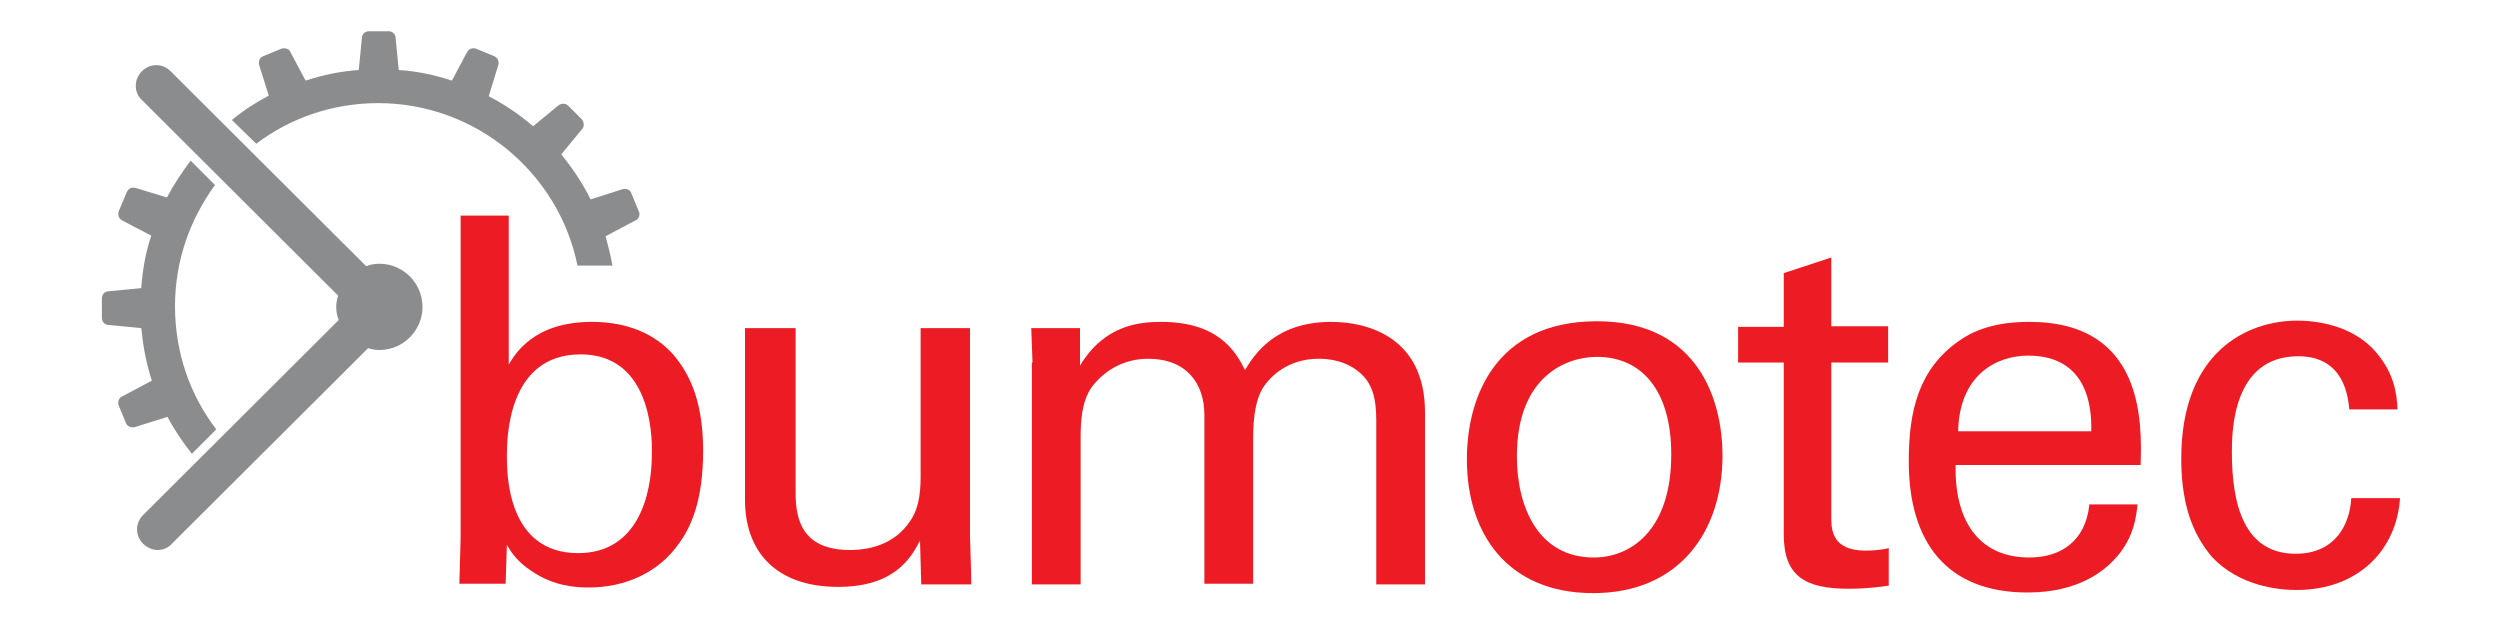
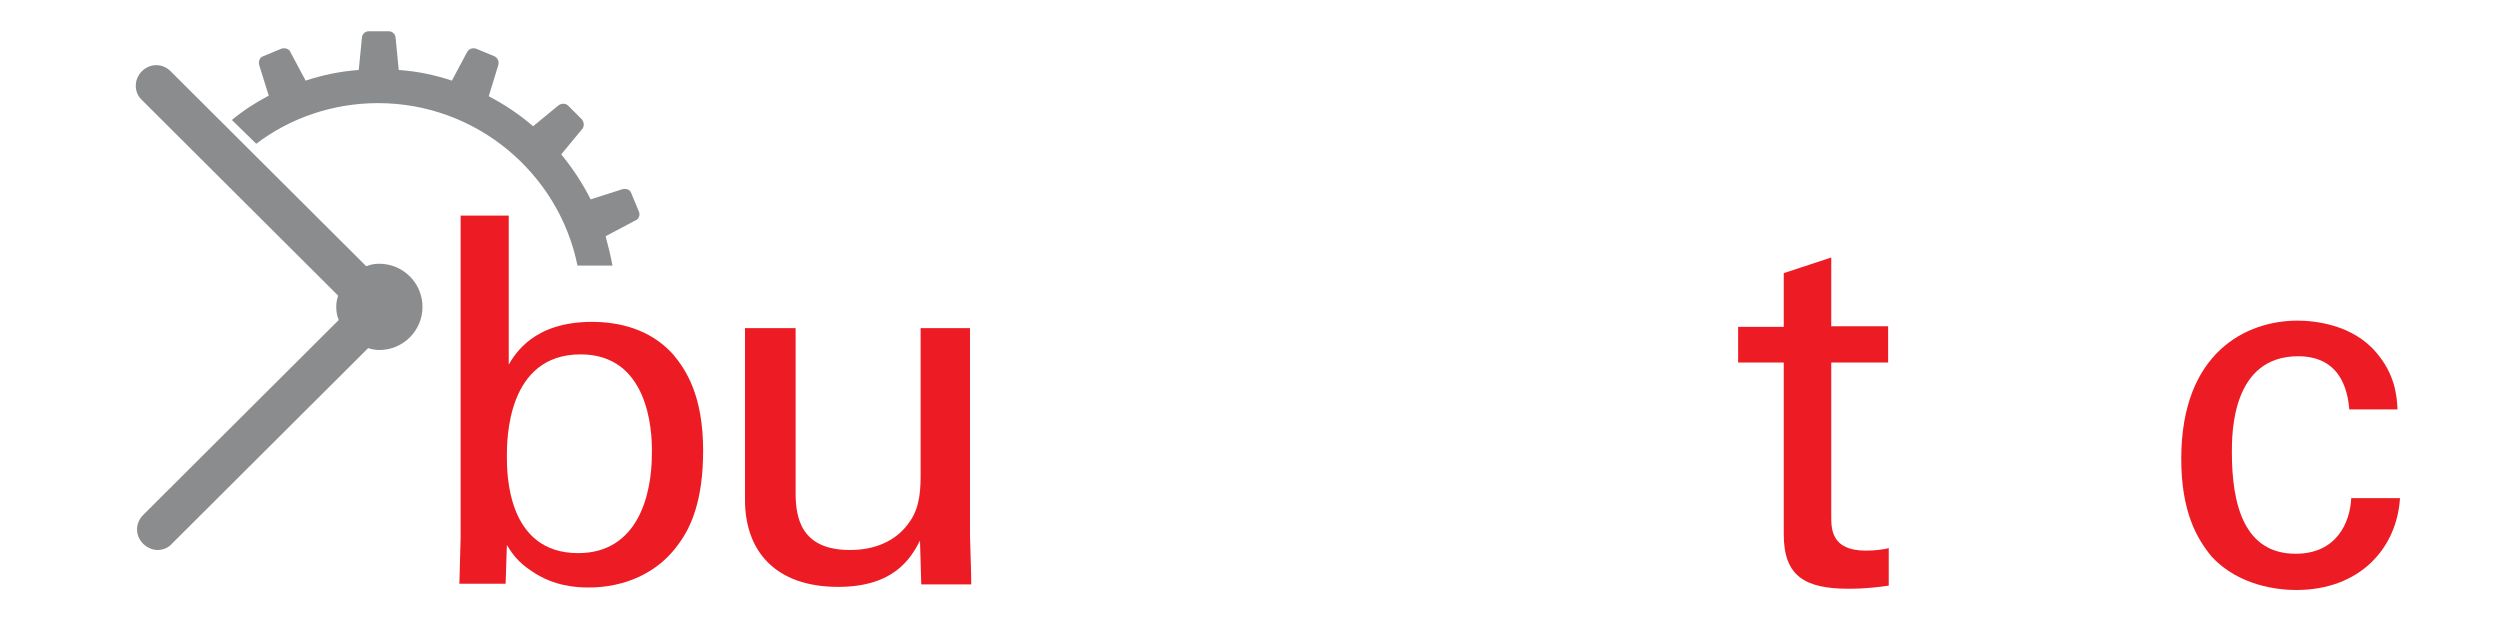
<svg xmlns="http://www.w3.org/2000/svg" version="1.1" id="Layer_1" x="0px" y="0px" width="400px" height="100px" viewBox="0 0 400 100" enable-background="new 0 0 400 100" xml:space="preserve">
  <path fill="#ED1C24" d="M81.3,58.5c1.1-1.9,4.1-7,13.4-7c4.1,0,9.2,1,13,5.2c2,2.4,4.8,6.5,4.8,15.4c0,7.9-1.9,12.2-3.9,14.9  c-3.3,4.7-8.7,7-14.4,7c-2,0-5.6-0.2-9.1-2.6c-2.3-1.5-3.2-2.9-4-4.2l-0.2,6.2h-7.4l0.2-7.4V34.5h7.7V58.5z M92.9,56.7  c-11.8,0-11.8,13.7-11.8,16.3c0,2.7,0,15.5,11.4,15.5c9.5,0,11.8-9.2,11.8-15.9C104.4,68.5,103.6,56.7,92.9,56.7" />
  <path fill="#ED1C24" d="M127.3,52.5v26.4c0,4,0.9,9.1,8.7,9.1c3.8,0,7.4-1.3,9.6-4.6c1.7-2.4,1.7-5.6,1.7-7.7V52.5h7.9v33.3  c0,0.8,0.2,5.4,0.2,7.7h-8l-0.2-7c-1.5,2.9-4.2,7.4-13.1,7.4c-10.1,0-14.9-5.8-14.9-13.9V52.5H127.3z" />
-   <path fill="#ED1C24" d="M165.2,58l-0.2-5.5h7.8v6c3.9-6.5,9.5-7,13-7c9.1,0,11.9,4.7,13.4,7.7c1.4-2.3,4.7-7.7,13.8-7.7  c5.9,0,15,2.5,15,14.5v27.5h-7.8V67.2c0-3.6-0.7-5.1-1.4-6.2c-1.3-1.9-3.9-3.6-7.8-3.6c-5,0-7.7,2.9-8.7,4.3c-1.8,2.5-1.8,7-1.8,8.8  v22.9h-7.8V66.4c0-5.1-2.9-9-9-9c-5.2,0-8.1,3.3-9,4.5c-1.7,2.4-1.8,5.7-1.8,8.3v23.3h-7.8V58z" />
-   <path fill="#ED1C24" d="M255.5,51.4c16.4,0,20.1,12.9,20.1,21.5c0,12-6.8,22-20.7,22c-13.6,0-20.2-9.4-20.2-21.4  C234.7,63.4,239.4,51.4,255.5,51.4 M255,89.2c5.8,0,12.4-4.2,12.4-16.5c0-10.2-4.7-15.6-11.9-15.6c-4.9,0-12.8,3.1-12.8,15.9  C242.7,81.4,246.3,89.2,255,89.2" />
  <path fill="#ED1C24" d="M278.1,52.3h7.3v-8.6l7.6-2.5v11h9.1V58h-9.1v24.6c0,2,0,5.5,5.5,5.5c1.5,0,3-0.2,3.7-0.4v6  c-1.4,0.2-3.6,0.5-6.4,0.5c-7,0-10.4-2-10.4-8.7V58h-7.3V52.3z" />
-   <path fill="#ED1C24" d="M312.9,74.4c-0.2,8.5,3.4,14.8,11.8,14.8c5,0,9-2.6,9.6-8.5h7.7c-0.2,2-0.6,5.4-3.5,8.6  c-1.8,2-5.9,5.5-14.1,5.5c-12.9,0-19-8-19-21c0-8.1,1.6-14.8,8.1-19.3c3.9-2.8,8.8-3,11.2-3c18.4,0,18,16.2,17.8,22.9H312.9z   M334.6,69c0.1-3.9-0.6-12.1-10.1-12.1c-5,0-11,3-11.2,12.1H334.6z" />
  <path fill="#ED1C24" d="M375.9,65.6c-0.2-1.9-0.7-8.6-8.2-8.6c-10.6,0-10.6,12.3-10.6,15.4c0,8.4,2,16.2,10.2,16.2  c6.5,0,8.7-4.9,8.9-8.9h7.8c-0.5,8-6.4,14.7-16.6,14.7c-2.8,0-9.1-0.6-13.5-5.3c-2.4-2.9-4.9-7.2-4.9-15.7  c0-17.1,10.5-22.1,18.6-22.1c2.7,0,8.8,0.6,12.6,5.1c3,3.5,3.3,6.9,3.4,9.1H375.9z" />
  <path fill="#8A8C8E" d="M60.7,42.2c-0.7,0-1.4,0.1-2.1,0.4L27.3,11.4c-1.3-1.3-3.3-1.3-4.6,0c-1.3,1.3-1.3,3.4,0,4.6l31.4,31.3  c-0.2,0.6-0.3,1.2-0.3,1.8c0,0.7,0.1,1.4,0.4,2.1L22.9,82.4c-1.3,1.3-1.3,3.3,0,4.6c0.6,0.6,1.5,1,2.3,1c0.8,0,1.7-0.3,2.3-1  l31.4-31.3c0.6,0.2,1.2,0.3,1.8,0.3c3.8,0,6.9-3.1,6.9-6.9C67.6,45.3,64.5,42.2,60.7,42.2" />
-   <path fill="#8A8C8E" d="M21.7,68.3l5.1-1.6c1.1,2.1,2.4,4,3.9,5.9l3.9-3.9c-4.2-5.5-6.6-12.3-6.6-19.7c0-7.3,2.4-13.9,6.4-19.4  l-3.9-3.9c-1.4,1.9-2.7,3.8-3.8,5.9l-4.9-1.5c-0.6-0.2-1.2,0-1.5,0.6L19,33.8c-0.2,0.6,0,1.2,0.6,1.5l4.6,2.4  c-0.9,2.7-1.4,5.5-1.6,8.4l-5.2,0.5c-0.6,0-1.1,0.5-1.1,1.1v3.2c0,0.6,0.5,1.1,1.1,1.1l5.2,0.5c0.3,2.9,0.8,5.7,1.7,8.4l-4.7,2.5  c-0.6,0.2-0.8,0.9-0.6,1.5l1.2,2.9C20.5,68.3,21.1,68.5,21.7,68.3" />
  <path fill="#8A8C8E" d="M41,23c5.4-4.1,12.2-6.5,19.5-6.5c15.7,0,28.9,11.2,31.9,26H98c-0.3-1.6-0.7-3.2-1.1-4.7l4.7-2.5  c0.6-0.2,0.9-0.9,0.6-1.5l-1.2-2.9c-0.2-0.6-0.9-0.8-1.5-0.6l-5,1.6c-1.3-2.6-2.9-5-4.7-7.2l3.3-4c0.4-0.4,0.4-1.1,0-1.6l-2.2-2.2  c-0.4-0.4-1.1-0.4-1.6,0l-4,3.3c-2.2-1.9-4.6-3.5-7.1-4.8l1.5-4.9c0.2-0.6,0-1.2-0.6-1.5l-2.9-1.2c-0.6-0.2-1.2,0-1.5,0.6l-2.4,4.5  c-2.7-0.9-5.5-1.5-8.5-1.7l-0.5-5.1c0-0.6-0.5-1.1-1.1-1.1H59c-0.6,0-1.1,0.5-1.1,1.1l-0.5,5.1c-2.9,0.2-5.8,0.8-8.5,1.7l-2.4-4.5  c-0.2-0.6-0.9-0.8-1.5-0.6l-2.9,1.2c-0.6,0.2-0.8,0.9-0.6,1.5l1.5,4.8c-2.1,1.1-4.1,2.4-5.9,3.9L41,23z" />
</svg>